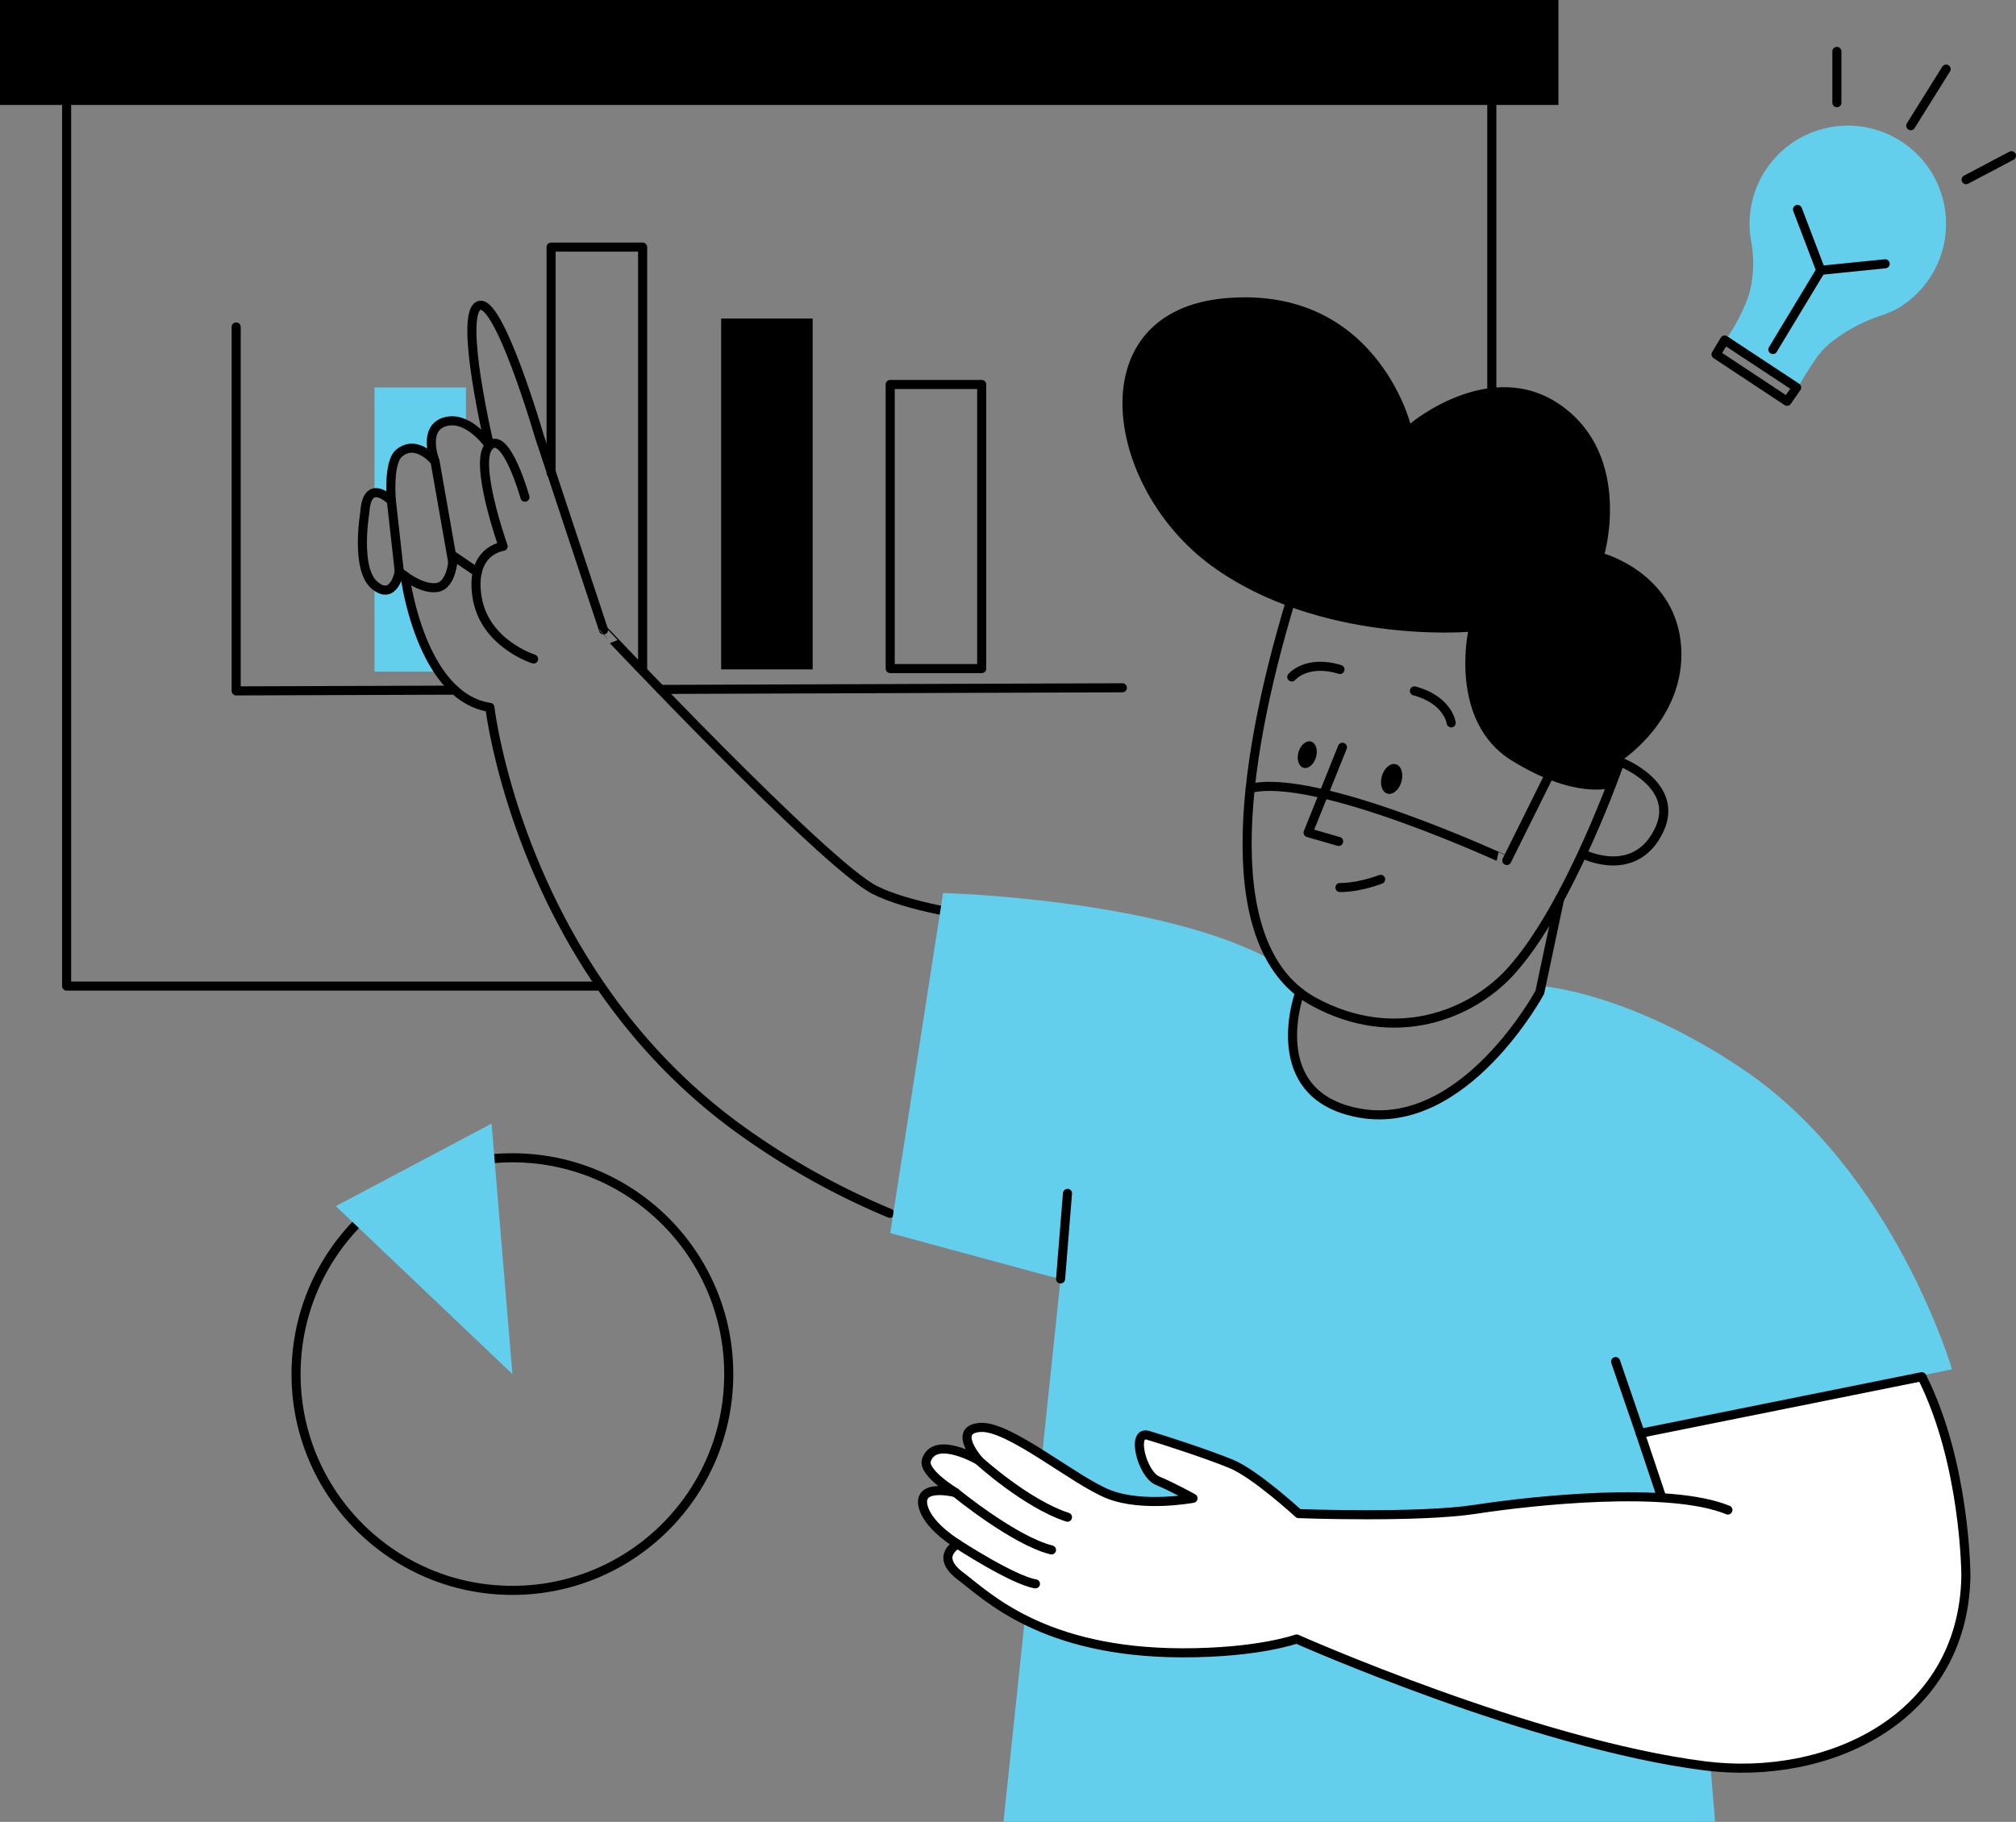
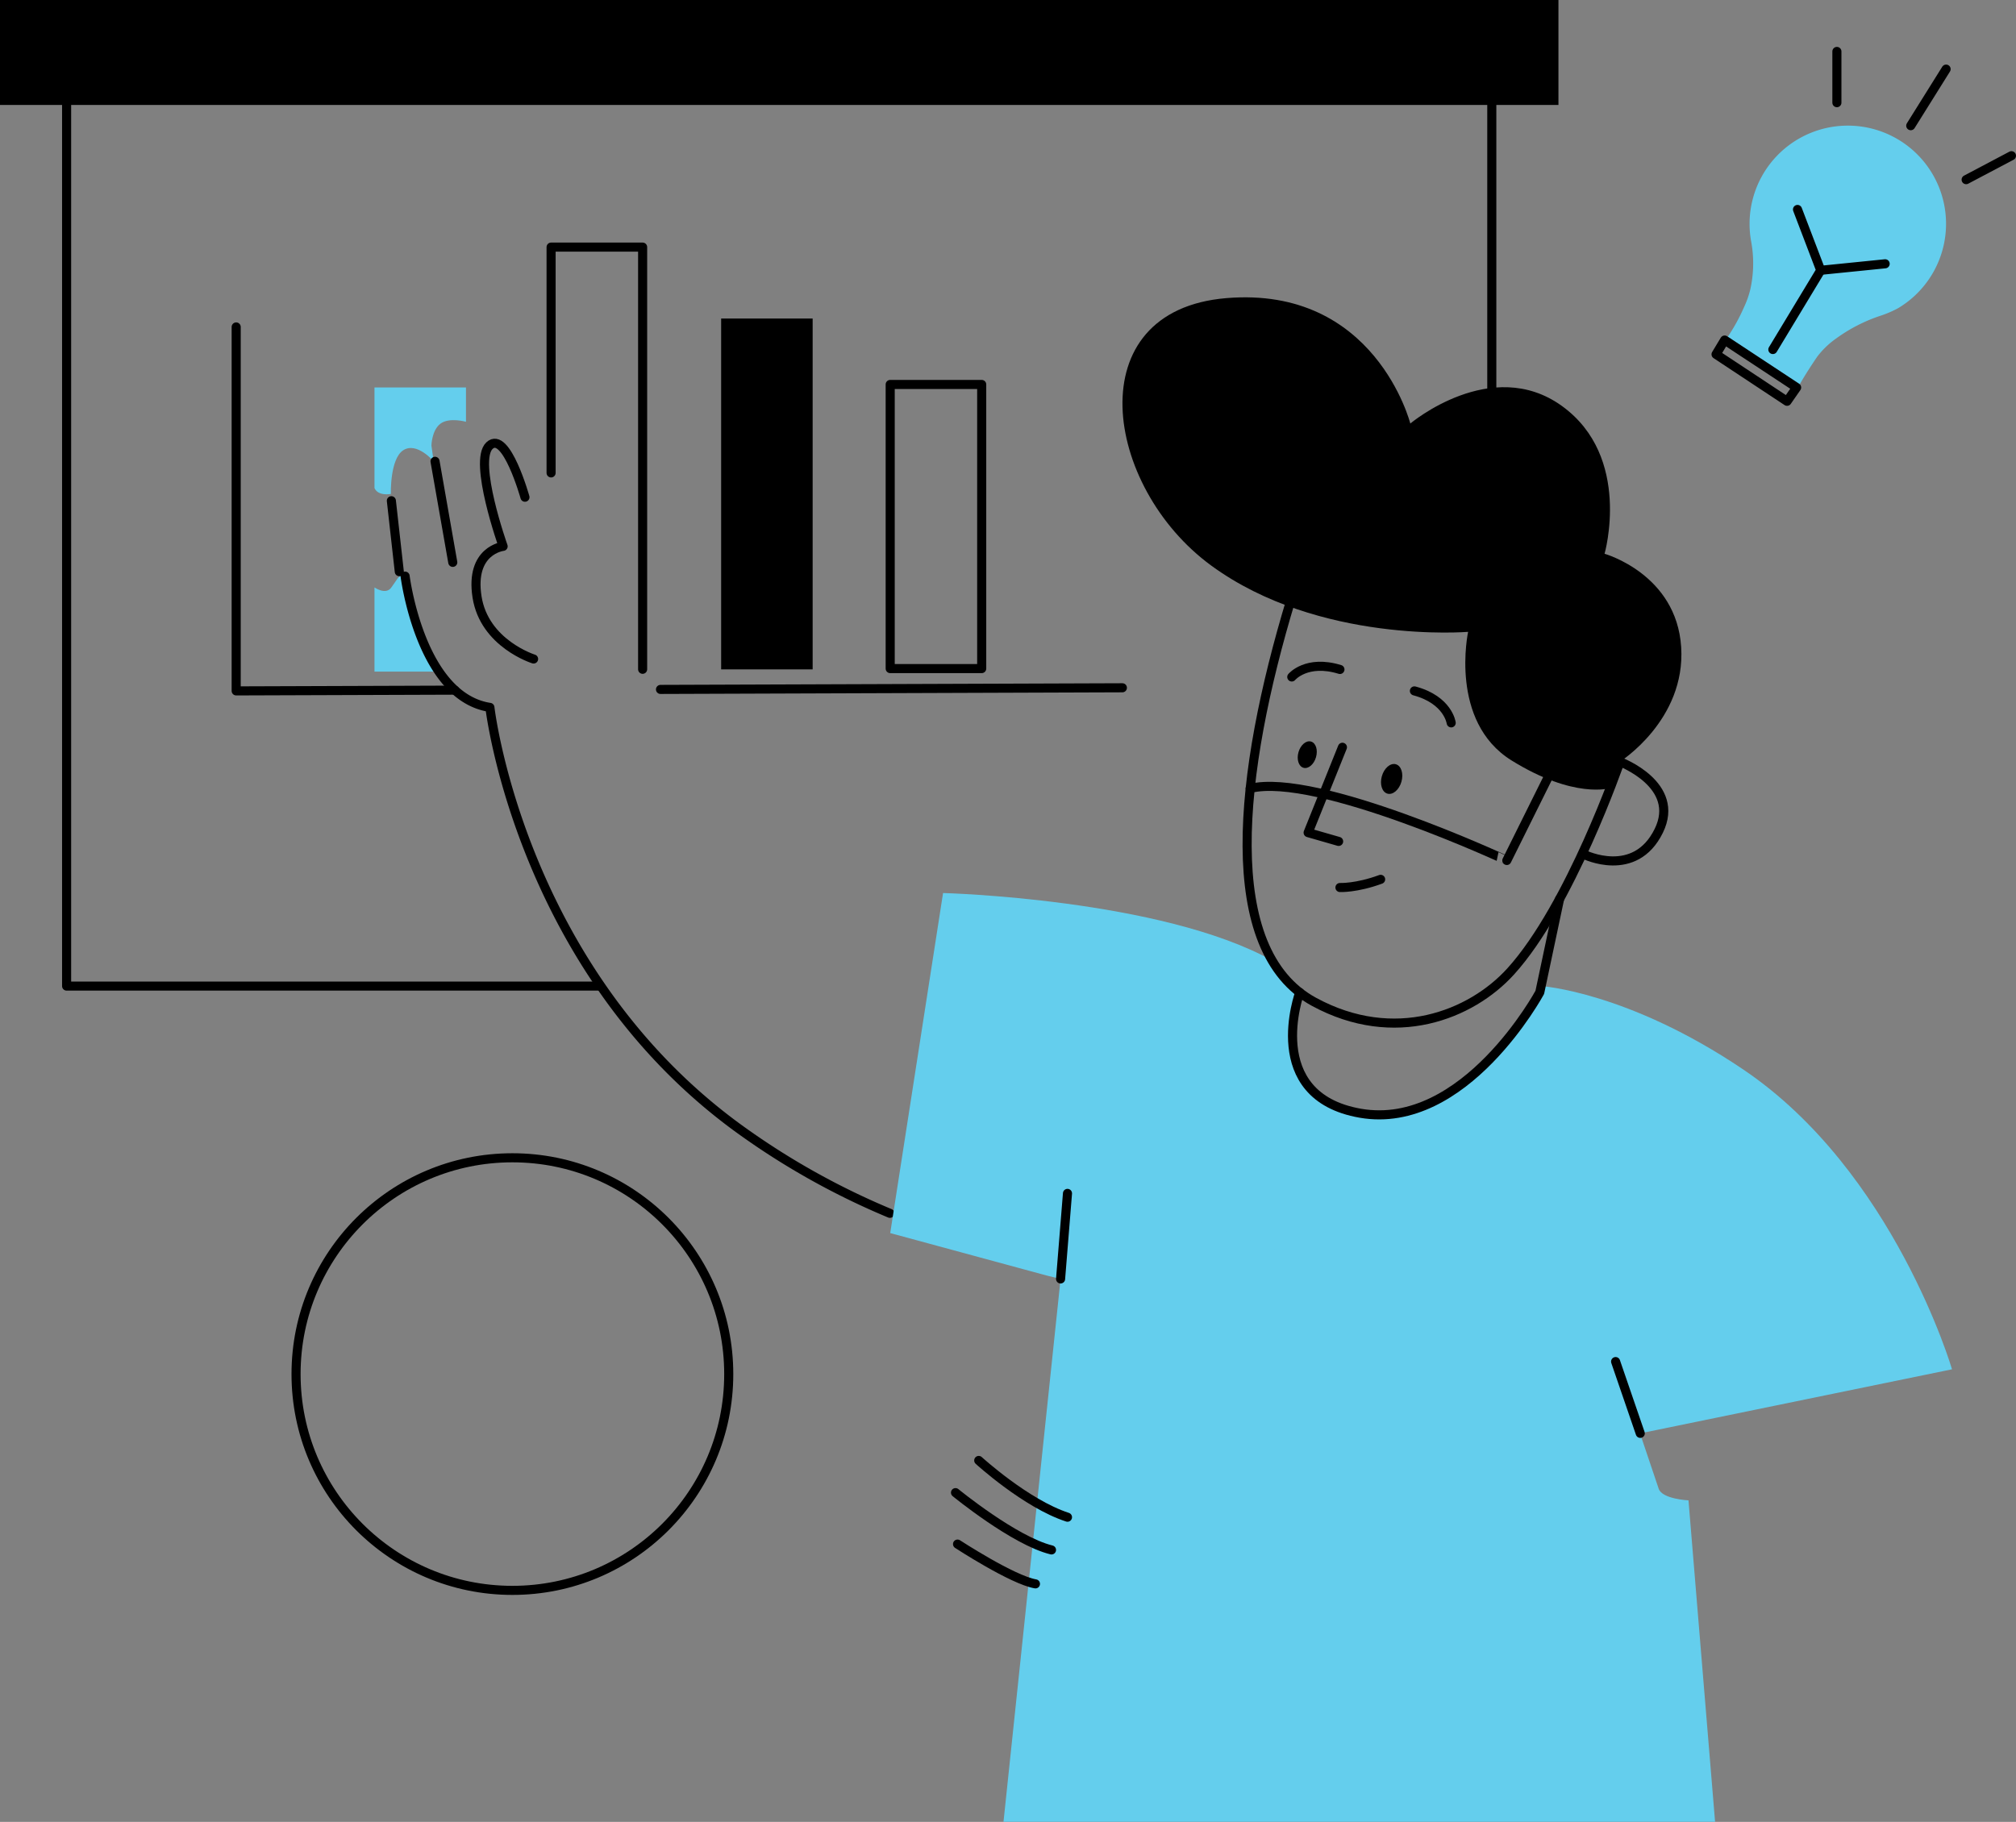
<svg xmlns="http://www.w3.org/2000/svg" viewBox="0 0 665.79 601.83">
  <rect x="0" y="0" width="665.79" height="601.83" fill="#808080" stroke="none" />
  <defs>
    <style>.cls-1{fill:#64ceed;}.cls-2{fill:none;}.cls-2,.cls-3{stroke:#000;stroke-linecap:round;stroke-linejoin:round;stroke-width:3px;}.cls-3{fill:#fff;}</style>
  </defs>
  <g id="Слой_2" data-name="Слой 2">
    <g id="Layer_1" data-name="Layer 1">
      <path class="cls-1" d="M145,221.86H123.67V194.05s3.75,2.64,5.58,0l1.83-2.63s2-3.52,3.24,2.13S141.49,217.5,145,221.86Z" />
      <path class="cls-1" d="M123.67,161.22V128h30.22v11.33s-5.5-1.56-8.41.61-3,7.25-3,7.25l.73,5.2s-5.52-6.52-10-3.68-4.13,14.46-4.13,14.46S124.89,164,123.67,161.22Z" />
      <polyline class="cls-2" points="198.23 325.74 22 325.74 22 24.08 492.67 24.08 492.67 174.91" />
-       <path class="cls-2" d="M157.62,189l-7.92-5.37s-.1,9.86-5.61,10.48-12.22-5.24-12.22-5.24-1.74,9.84-8.16,4.46-3.24-23.9-3.24-23.9c.7-12.17,8.78-4,8.78-4s-1.18-12.56,2.52-15.71c5.82-4.95,11.9,2.69,11.9,2.69s-4.37-11,3.42-13.11,14.57,7.92,14.57,7.92-10.2-43-3.6-46.23,20.06,43.11,20.06,43.11l21.2,64S272.17,285.51,288.9,294c4.92,2.49,12.24,4.73,21.54,6.65" />
      <path class="cls-2" d="M176.22,217.69s-16.28-5.07-18.68-20.52,8.62-16.69,8.62-16.69-10-28.12-4.5-33.28,11.71,17.05,11.71,17.05" />
      <line class="cls-2" x1="129.25" y1="165.41" x2="131.87" y2="188.84" />
      <line class="cls-2" x1="143.67" y1="152.39" x2="149.53" y2="185.77" />
      <path class="cls-2" d="M133.79,190.32s5,39.85,28,43.36c0,0,10,87.21,82.91,139.65a246.29,246.29,0,0,0,49.18,27.47" />
      <rect width="514.68" height="34.67" />
      <line class="cls-2" x1="218.13" y1="227.74" x2="370.67" y2="227.2" />
      <polyline class="cls-2" points="78 108 78 228.23 150.21 227.98" />
      <rect class="cls-2" x="293.99" y="127" width="30.22" height="93.86" />
      <polyline class="cls-2" points="182 156.22 182 81.63 212.23 81.63 212.23 221.09" />
      <rect x="238.16" y="105.22" width="30.22" height="115.9" />
      <path class="cls-1" d="M311.45,295,294,407.33l51.57,14,135.1,33L529,476.09l115.66-23.76s-19.14-65.39-68.89-99C537.63,327.56,509,325.74,509,325.74s-25.39,50.49-59.72,42-20-39.9-20-39.9l-9.11-10.54C383.41,296.88,311.45,295,311.45,295Z" />
      <path class="cls-1" d="M352.54,400.8l-21.13,201h235l-8.78-106.18s-8.68-.39-9.84-3.83-12.49-37.05-12.49-37.05L377.56,396.89Z" />
      <path class="cls-2" d="M426.36,198.05C409,255.34,402.55,313.82,433.9,330.91c26.68,14.54,52,4.34,65-10C518.58,299.24,535,251.64,535,251.64s20.29,7.62,12.81,22.82c-7.89,16.07-24.62,7.82-24.62,7.82" />
      <path d="M465.76,139.91S454.2,94.37,405,98.48s-40.57,62.31-5,88.34,84.85,21.9,84.85,21.9-6.39,29.61,14.34,42.48,32.54,9.14,32.54,9.14l3.23-8.7s21.8-13.74,20.25-37.89-25.3-30.82-25.3-30.82,9.19-32-14.07-48.81S465.76,139.91,465.76,139.91Z" />
      <polyline class="cls-2" points="443.34 246.85 432.01 275.05 442.09 277.95" />
      <ellipse cx="459.59" cy="257.31" rx="5.05" ry="3.36" transform="translate(85.12 627.72) rotate(-73.93)" />
      <ellipse cx="431.72" cy="249.28" rx="4.51" ry="3.01" transform="translate(72.68 595.14) rotate(-73.93)" />
      <path class="cls-2" d="M479.26,238.79s-1-7.57-12.15-10.56" />
      <path class="cls-2" d="M426.61,223.63s4.9-5.87,15.91-2.48" />
      <path class="cls-2" d="M515.35,248.55l-17.72,35.7S434.89,255,412.88,260.44" />
      <path class="cls-2" d="M442.52,293.18s5.44.25,13.44-2.7" />
-       <path class="cls-3" d="M548.83,494.78l-7.13-21.29,93-18.72c14.42,28.65,14.56,65.33,14.54,66.14-1,46.91-45.5,67.56-86.2,62.42-56.79-7.18-134.83-41.91-134.83-41.91s-12.82,4.64-37.94,4.57c-45.93-.13-64.25-18.72-73.05-25.34s-.95-10.58-.95-10.58-9-5.36-11.17-11.65c-3-8.84,10.5-5.35,10.5-5.35s-11.06-6.59-9.64-10.76c2.85-8.33,17.31.13,17.31.13s-9.11-10.29.5-10.91,31.26,17.8,42.55,22.15S394,494.94,394,494.94s-6.53-3.65-11.7-5.8-8.82-16.68-3.15-15,19.35,6.14,27.34,9.38S428.87,500,428.87,500s39.51,1.48,58.31-1.41,63.84-7.79,83.46.22" />
      <path class="cls-2" d="M323.23,482.44s15.63,14.3,29.31,18.75" />
      <path class="cls-2" d="M315.56,493.07S335,509,347.26,512" />
      <path class="cls-2" d="M316.23,510.07s18.13,11.84,25.73,13.14" />
      <path class="cls-2" d="M429.24,327.84s-12.55,34.2,20,39.9c34.54,6,59.28-39.93,59.28-39.93L515.05,297" />
      <line class="cls-3" x1="533.56" y1="449.78" x2="541.7" y2="473.49" />
      <line class="cls-3" x1="352.54" y1="394.22" x2="350.26" y2="422.48" />
      <circle class="cls-2" cx="169.22" cy="453.91" r="71.45" />
-       <polygon class="cls-1" points="110.9 398.43 169.22 453.91 162.34 371.16 110.9 398.43" />
      <path class="cls-1" d="M636.82,55.32a32.45,32.45,0,0,0-58.51,24.36,39.71,39.71,0,0,1-.25,15.85,30.62,30.62,0,0,1-2.12,6,60.43,60.43,0,0,1-5.37,9.77L594.34,127s1.91-3.46,5.8-9.17a28.15,28.15,0,0,1,6.23-6,53.41,53.41,0,0,1,14.49-7.47,35.24,35.24,0,0,0,6.07-2.6A32.45,32.45,0,0,0,636.82,55.32Z" />
      <polyline class="cls-2" points="593.63 69.19 601.3 89.29 585.49 115.46" />
      <line class="cls-2" x1="622.58" y1="87.14" x2="601.3" y2="89.29" />
      <polygon class="cls-2" points="590.18 132.56 566.73 117.05 569.57 112.33 593.34 128.01 590.18 132.56" />
      <line class="cls-2" x1="606.64" y1="33.92" x2="606.64" y2="16.99" />
      <line class="cls-2" x1="649.32" y1="59.35" x2="664.29" y2="51.44" />
      <line class="cls-2" x1="631.03" y1="41.52" x2="642.71" y2="22.83" />
    </g>
  </g>
</svg>